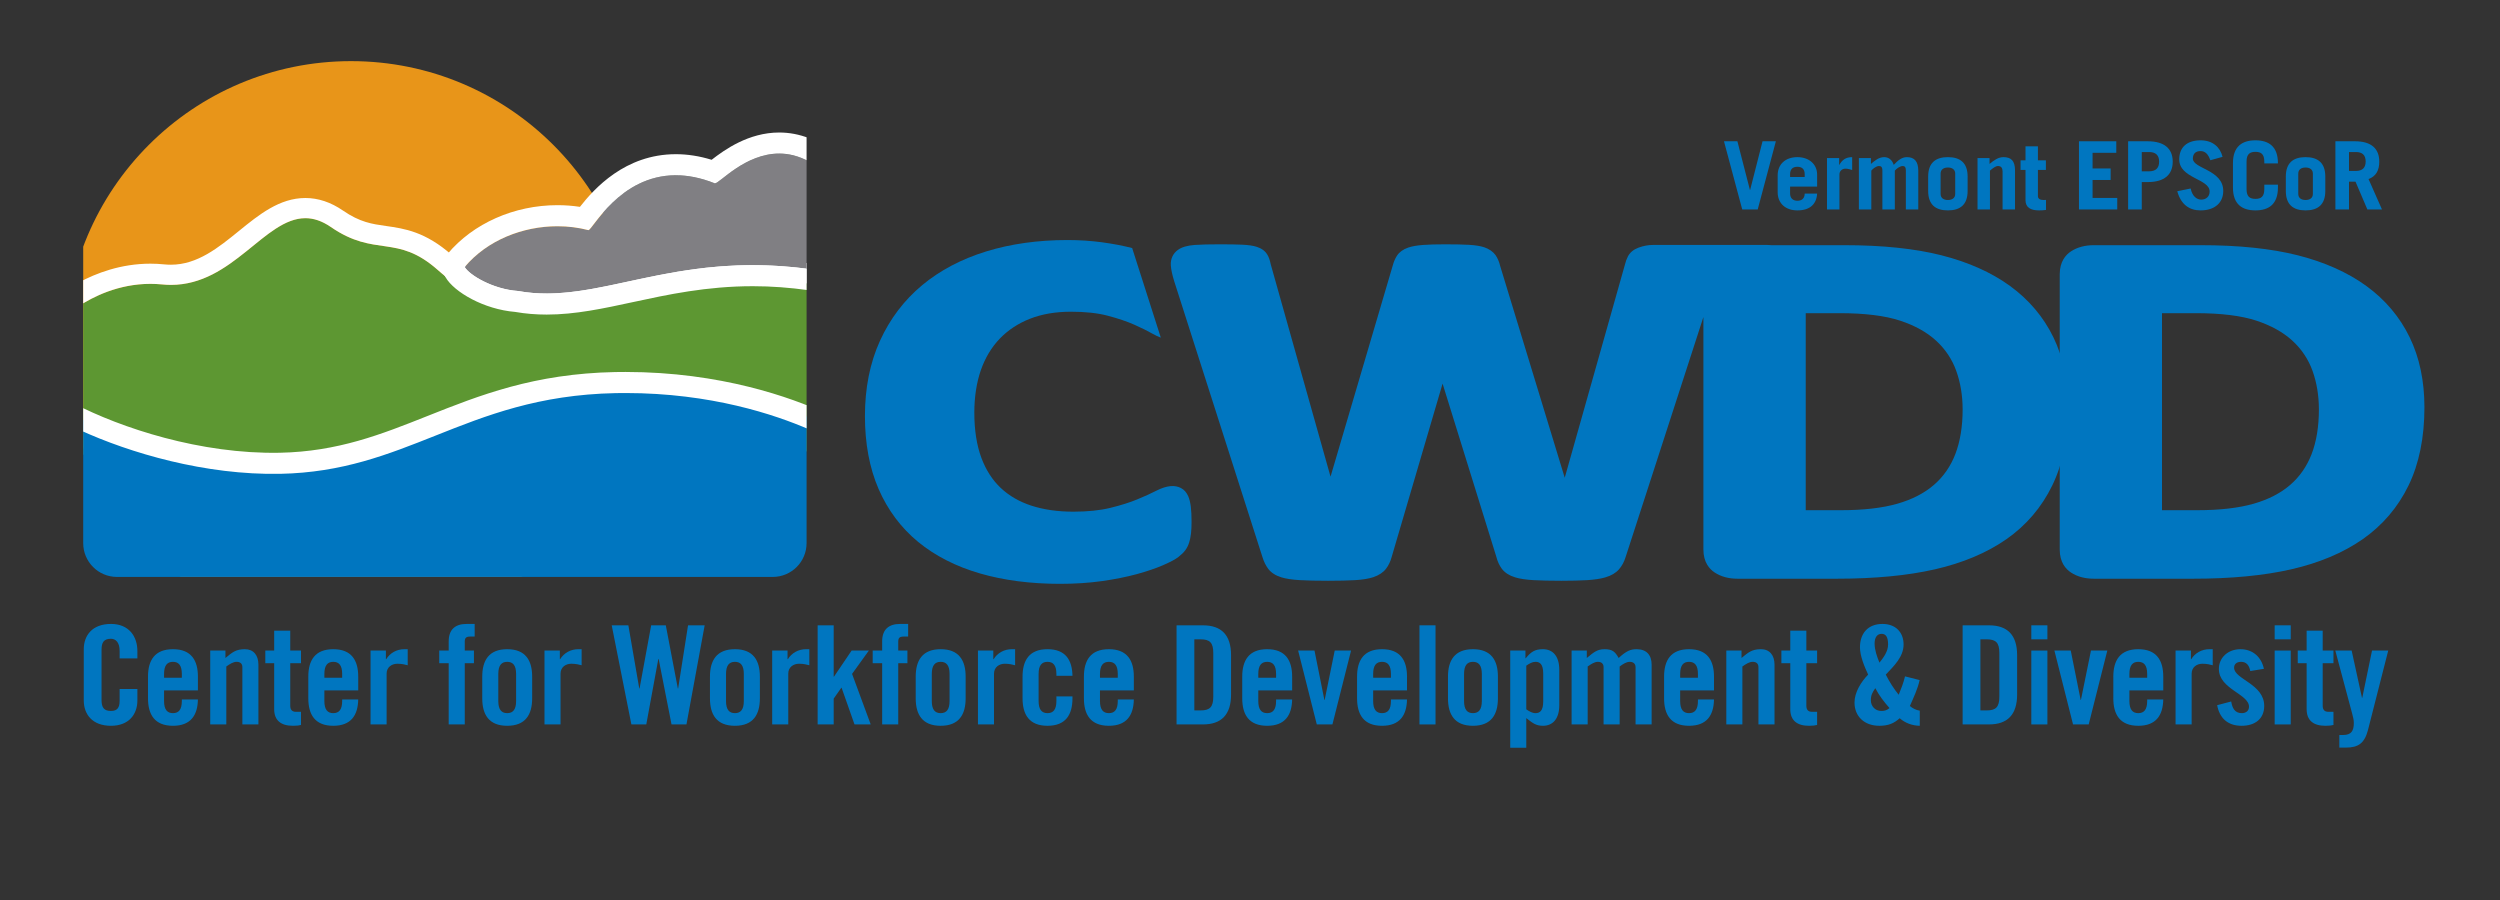
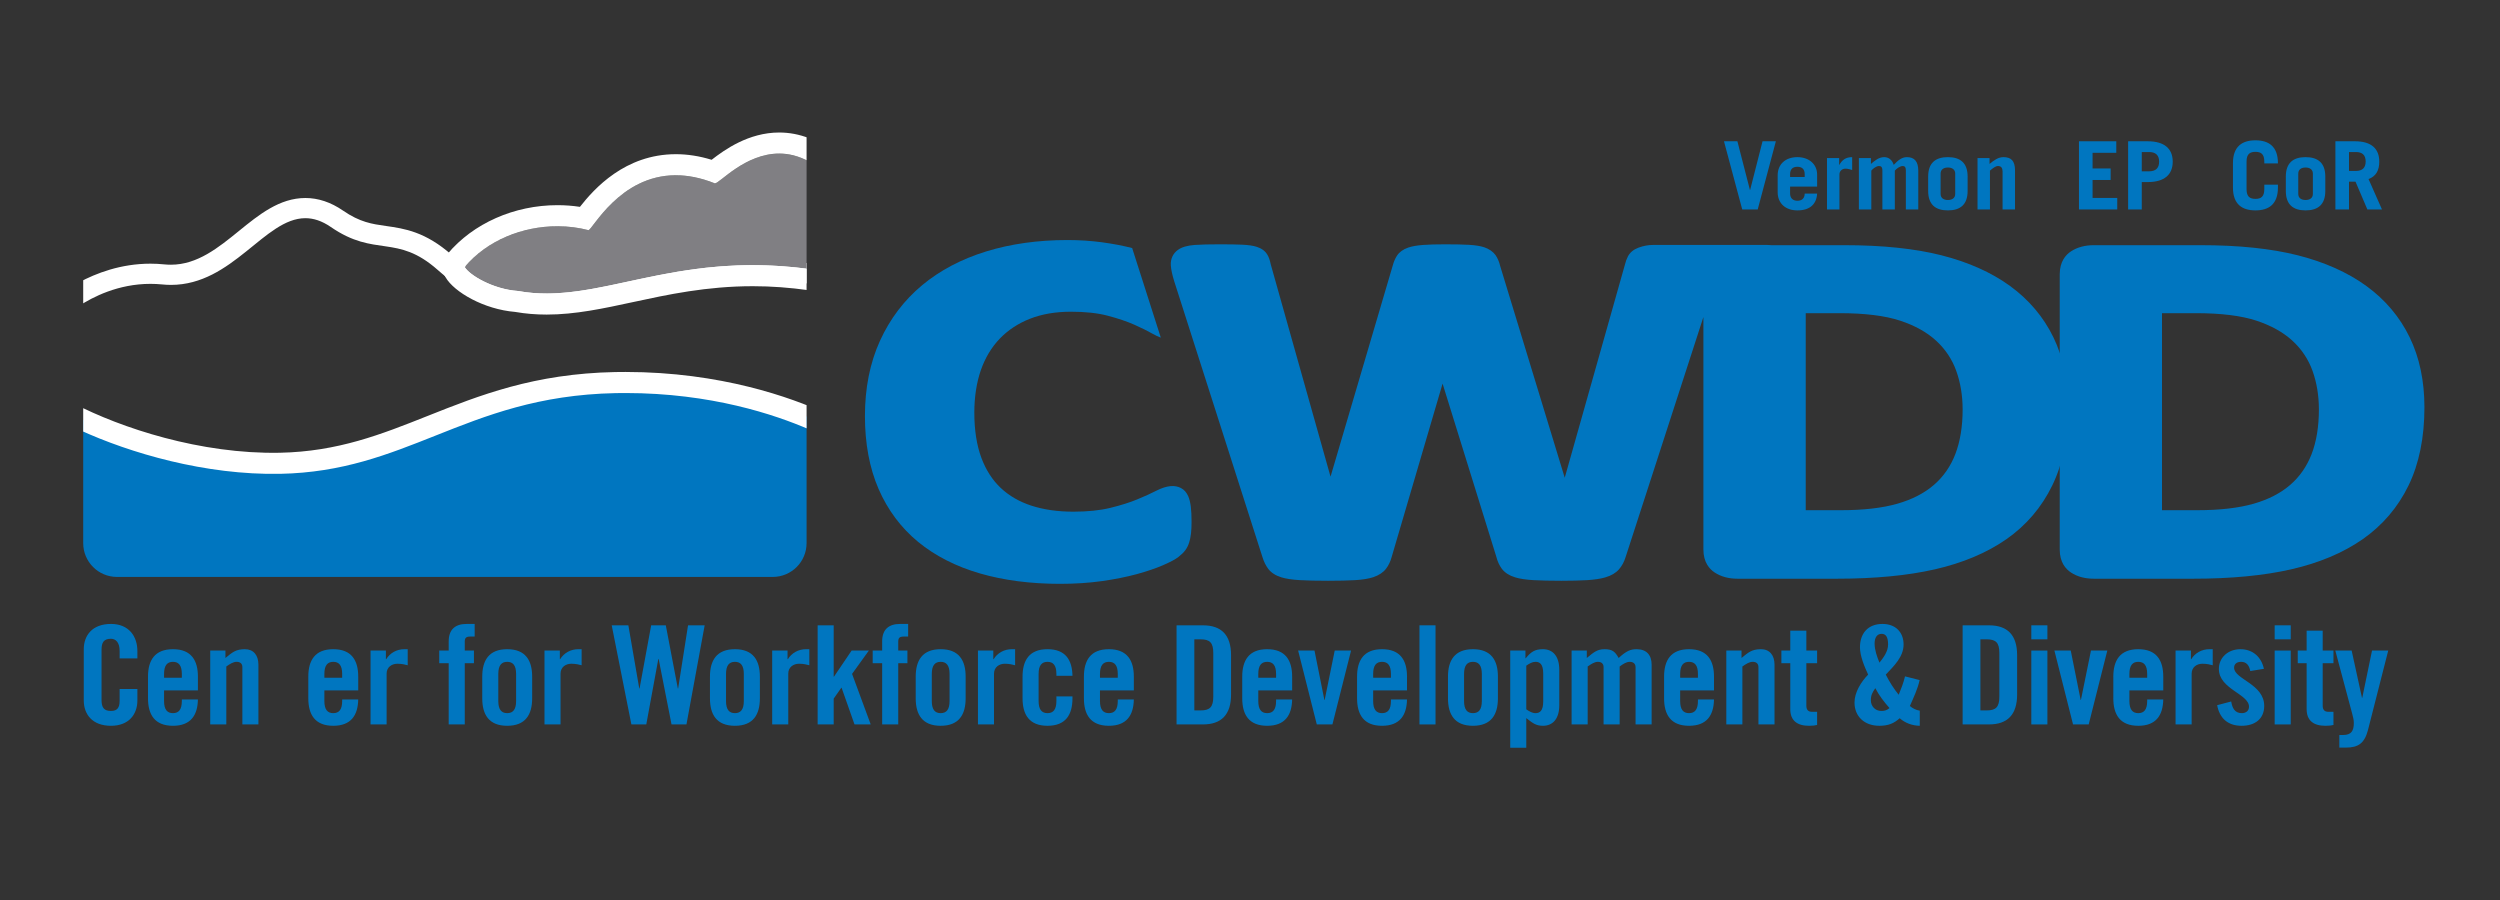
<svg xmlns="http://www.w3.org/2000/svg" xmlns:ns1="http://www.inkscape.org/namespaces/inkscape" xmlns:ns2="http://sodipodi.sourceforge.net/DTD/sodipodi-0.dtd" ns1:version="1.0 (4035a4fb49, 2020-05-01)" ns2:docname="CWDDlogo.svg" id="svg257" version="1.2" viewBox="0 0 450 162" height="162pt" width="450pt">
  <rect x="0" y="0" width="450" height="162" fill="#333333" stroke="none" />
  <ns2:namedview ns1:current-layer="surface19219" ns1:window-maximized="1" ns1:window-y="-8" ns1:window-x="-8" ns1:cy="108" ns1:cx="300" ns1:zoom="1.9683333" showgrid="false" id="namedview259" ns1:window-height="1017" ns1:window-width="1920" ns1:pageshadow="2" ns1:pageopacity="0" guidetolerance="10" gridtolerance="10" objecttolerance="10" borderopacity="1" bordercolor="#666666" pagecolor="#ffffff" />
  <defs id="defs50">
    <clipPath id="clip1">
-       <path id="path2" d="M 14 11 L 115 11 L 115 104 L 14 104 Z M 14 11 " />
-     </clipPath>
+       </clipPath>
    <clipPath id="clip2">
      <path id="path5" d="M 21.062 4.078 C 17.699 4.078 14.977 6.805 14.977 10.164 L 14.977 97.762 C 14.977 101.125 17.699 103.848 21.062 103.848 L 139.094 103.848 C 142.457 103.848 145.184 101.125 145.184 97.762 L 145.184 10.164 C 145.184 6.805 142.457 4.078 139.094 4.078 Z M 21.062 4.078 " />
    </clipPath>
    <clipPath id="clip3">
      <path id="path8" d="M 14 39 L 146 39 L 146 90 L 14 90 Z M 14 39 " />
    </clipPath>
    <clipPath id="clip4">
-       <path id="path11" d="M 21.062 4.078 C 17.699 4.078 14.977 6.805 14.977 10.164 L 14.977 97.762 C 14.977 101.125 17.699 103.848 21.062 103.848 L 139.094 103.848 C 142.457 103.848 145.184 101.125 145.184 97.762 L 145.184 10.164 C 145.184 6.805 142.457 4.078 139.094 4.078 Z M 21.062 4.078 " />
-     </clipPath>
+       </clipPath>
    <clipPath id="clip5">
      <path id="path14" d="M 145 47 L 146 47 L 146 52 L 145 52 Z M 145 47 " />
    </clipPath>
    <clipPath id="clip6">
      <path id="path17" d="M 21.062 4.078 C 17.699 4.078 14.977 6.805 14.977 10.164 L 14.977 97.762 C 14.977 101.125 17.699 103.848 21.062 103.848 L 139.094 103.848 C 142.457 103.848 145.184 101.125 145.184 97.762 L 145.184 10.164 C 145.184 6.805 142.457 4.078 139.094 4.078 Z M 21.062 4.078 " />
    </clipPath>
    <clipPath id="clip7">
      <path id="path20" d="M 14 35 L 146 35 L 146 56 L 14 56 Z M 14 35 " />
    </clipPath>
    <clipPath id="clip8">
      <path id="path23" d="M 21.062 4.078 C 17.699 4.078 14.977 6.805 14.977 10.164 L 14.977 97.762 C 14.977 101.125 17.699 103.848 21.062 103.848 L 139.094 103.848 C 142.457 103.848 145.184 101.125 145.184 97.762 L 145.184 10.164 C 145.184 6.805 142.457 4.078 139.094 4.078 Z M 21.062 4.078 " />
    </clipPath>
    <clipPath id="clip9">
      <path id="path26" d="M 83 27 L 146 27 L 146 53 L 83 53 Z M 83 27 " />
    </clipPath>
    <clipPath id="clip10">
      <path id="path29" d="M 21.062 4.078 C 17.699 4.078 14.977 6.805 14.977 10.164 L 14.977 97.762 C 14.977 101.125 17.699 103.848 21.062 103.848 L 139.094 103.848 C 142.457 103.848 145.184 101.125 145.184 97.762 L 145.184 10.164 C 145.184 6.805 142.457 4.078 139.094 4.078 Z M 21.062 4.078 " />
    </clipPath>
    <clipPath id="clip11">
      <path id="path32" d="M 78 23 L 146 23 L 146 57 L 78 57 Z M 78 23 " />
    </clipPath>
    <clipPath id="clip12">
      <path id="path35" d="M 21.062 4.078 C 17.699 4.078 14.977 6.805 14.977 10.164 L 14.977 97.762 C 14.977 101.125 17.699 103.848 21.062 103.848 L 139.094 103.848 C 142.457 103.848 145.184 101.125 145.184 97.762 L 145.184 10.164 C 145.184 6.805 142.457 4.078 139.094 4.078 Z M 21.062 4.078 " />
    </clipPath>
    <clipPath id="clip13">
      <path id="path38" d="M 14 68 L 146 68 L 146 104 L 14 104 Z M 14 68 " />
    </clipPath>
    <clipPath id="clip14">
      <path id="path41" d="M 21.062 4.078 C 17.699 4.078 14.977 6.805 14.977 10.164 L 14.977 97.762 C 14.977 101.125 17.699 103.848 21.062 103.848 L 139.094 103.848 C 142.457 103.848 145.184 101.125 145.184 97.762 L 145.184 10.164 C 145.184 6.805 142.457 4.078 139.094 4.078 Z M 21.062 4.078 " />
    </clipPath>
    <clipPath id="clip15">
      <path id="path44" d="M 14 66 L 146 66 L 146 104 L 14 104 Z M 14 66 " />
    </clipPath>
    <clipPath id="clip16">
      <path id="path47" d="M 21.062 4.078 C 17.699 4.078 14.977 6.805 14.977 10.164 L 14.977 97.762 C 14.977 101.125 17.699 103.848 21.062 103.848 L 139.094 103.848 C 142.457 103.848 145.184 101.125 145.184 97.762 L 145.184 10.164 C 145.184 6.805 142.457 4.078 139.094 4.078 Z M 21.062 4.078 " />
    </clipPath>
  </defs>
  <g id="surface19219">
    <path id="path98" d="M 310.316 25.43 L 312.73 25.43 L 314.988 34.199 L 315.023 34.199 L 317.258 25.43 L 319.656 25.43 L 316.387 37.703 L 313.602 37.703 Z M 310.316 25.43 " style=" stroke:none;fill-rule:nonzero;fill:rgb(0%,46.274%,75.294%);fill-opacity:1;" />
    <path id="path100" d="M 324.844 31.855 L 324.844 31.344 C 324.844 30.527 324.438 30.02 323.531 30.02 C 322.625 30.02 322.215 30.527 322.215 31.344 L 322.215 31.855 Z M 322.215 33.586 L 322.215 34.812 C 322.215 35.73 322.785 36.137 323.531 36.137 C 324.473 36.137 324.844 35.559 324.844 34.844 L 327.082 34.844 C 326.977 36.75 325.785 37.871 323.531 37.871 C 321.402 37.871 319.98 36.613 319.98 34.59 L 319.98 31.566 C 319.98 29.543 321.402 28.285 323.531 28.285 C 325.609 28.285 327.082 29.543 327.082 31.43 L 327.082 33.586 Z M 322.215 33.586 " style=" stroke:none;fill-rule:nonzero;fill:rgb(0%,46.274%,75.294%);fill-opacity:1;" />
    <path id="path102" d="M 328.859 37.703 L 328.859 28.453 L 331.047 28.453 L 331.047 29.68 L 331.082 29.68 C 331.594 28.762 332.27 28.285 333.391 28.285 L 333.391 30.598 C 333.016 30.492 332.59 30.359 332.203 30.359 C 331.473 30.359 331.098 30.887 331.098 31.379 L 331.098 37.703 Z M 328.859 37.703 " style=" stroke:none;fill-rule:nonzero;fill:rgb(0%,46.274%,75.294%);fill-opacity:1;" />
    <path id="path104" d="M 334.598 28.453 L 336.766 28.453 L 336.766 29.508 C 337.496 28.879 338.223 28.285 339.164 28.285 C 339.996 28.285 340.605 28.828 340.871 29.68 C 341.562 28.945 342.273 28.285 343.25 28.285 C 344.598 28.285 345.289 29.066 345.289 30.73 L 345.289 37.699 L 343.055 37.699 L 343.055 30.664 C 343.055 30.051 342.824 29.883 342.465 29.883 C 342.039 29.883 341.348 30.359 341.066 30.715 L 341.066 37.699 L 338.828 37.699 L 338.828 30.664 C 338.828 30.051 338.578 29.883 338.223 29.883 C 337.742 29.883 337.105 30.359 336.836 30.715 L 336.836 37.699 L 334.598 37.699 Z M 334.598 28.453 " style=" stroke:none;fill-rule:nonzero;fill:rgb(0%,46.274%,75.294%);fill-opacity:1;" />
    <path id="path106" d="M 349.309 34.914 C 349.309 35.629 349.84 36 350.621 36 C 351.406 36 351.938 35.629 351.938 34.914 L 351.938 31.242 C 351.938 30.527 351.406 30.152 350.621 30.152 C 349.84 30.152 349.309 30.527 349.309 31.242 Z M 347.07 31.785 C 347.07 29.336 348.383 28.285 350.621 28.285 C 352.863 28.285 354.172 29.336 354.172 31.785 L 354.172 34.371 C 354.172 36.816 352.863 37.871 350.621 37.871 C 348.383 37.871 347.07 36.816 347.07 34.371 Z M 347.07 31.785 " style=" stroke:none;fill-rule:nonzero;fill:rgb(0%,46.274%,75.294%);fill-opacity:1;" />
    <path id="path108" d="M 355.953 37.703 L 355.953 28.453 L 358.117 28.453 L 358.117 29.508 C 358.938 28.828 359.699 28.285 360.625 28.285 C 361.992 28.285 362.703 28.945 362.703 30.664 L 362.703 37.703 L 360.465 37.703 L 360.465 30.902 C 360.465 30.289 360.254 29.883 359.645 29.883 C 359.184 29.883 358.672 30.309 358.191 30.715 L 358.191 37.703 Z M 355.953 37.703 " style=" stroke:none;fill-rule:nonzero;fill:rgb(0%,46.274%,75.294%);fill-opacity:1;" />
-     <path id="path110" d="M 363.699 30.594 L 363.699 28.863 L 364.59 28.863 L 364.59 26.344 L 366.824 26.344 L 366.824 28.863 L 368.262 28.863 L 368.262 30.594 L 366.824 30.594 L 366.824 35.32 C 366.824 35.781 367.23 36 367.84 36 C 368 36 368.137 36 368.281 35.984 L 368.281 37.785 C 367.855 37.855 367.43 37.871 367.004 37.871 C 365.547 37.871 364.59 37.363 364.59 36.035 L 364.59 30.594 Z M 363.699 30.594 " style=" stroke:none;fill-rule:nonzero;fill:rgb(0%,46.274%,75.294%);fill-opacity:1;" />
    <path id="path112" d="M 374.215 37.703 L 374.215 25.43 L 380.93 25.43 L 380.93 27.504 L 376.664 27.504 L 376.664 30.324 L 379.914 30.324 L 379.914 32.398 L 376.664 32.398 L 376.664 35.629 L 381.105 35.629 L 381.105 37.703 Z M 374.215 37.703 " style=" stroke:none;fill-rule:nonzero;fill:rgb(0%,46.274%,75.294%);fill-opacity:1;" />
    <path id="path114" d="M 385.516 30.836 L 386.828 30.836 C 388.035 30.836 388.641 30.258 388.641 29.102 C 388.641 27.945 388.035 27.367 386.828 27.367 L 385.516 27.367 Z M 383.062 37.699 L 383.062 25.43 L 386.594 25.43 C 389.617 25.43 391.09 26.789 391.09 29.102 C 391.09 31.41 389.617 32.773 386.594 32.773 L 385.516 32.773 L 385.516 37.699 Z M 383.062 37.699 " style=" stroke:none;fill-rule:nonzero;fill:rgb(0%,46.274%,75.294%);fill-opacity:1;" />
-     <path id="path116" d="M 397.859 28.844 C 397.453 27.688 396.918 27.195 396.062 27.195 C 395.195 27.195 394.715 27.707 394.715 28.539 C 394.715 30.391 400.184 30.527 400.184 34.371 C 400.184 36.477 398.676 37.871 396.098 37.871 C 394.113 37.871 392.566 36.836 391.91 34.422 L 394.324 33.93 C 394.609 35.406 395.496 35.934 396.223 35.934 C 397.078 35.934 397.734 35.391 397.734 34.473 C 397.734 32.16 392.262 32.125 392.262 28.691 C 392.262 26.586 393.578 25.258 396.117 25.258 C 398.301 25.258 399.633 26.5 400.059 28.234 Z M 397.859 28.844 " style=" stroke:none;fill-rule:nonzero;fill:rgb(0%,46.274%,75.294%);fill-opacity:1;" />
    <path id="path118" d="M 404.379 34.062 C 404.379 35.422 405 35.797 405.98 35.797 C 406.953 35.797 407.574 35.422 407.574 34.062 L 407.574 33.246 L 410.027 33.246 L 410.027 33.758 C 410.027 36.785 408.359 37.871 405.98 37.871 C 403.598 37.871 401.93 36.785 401.93 33.758 L 401.93 29.371 C 401.93 26.348 403.598 25.258 405.98 25.258 C 408.359 25.258 410.027 26.348 410.027 29.371 L 410.027 29.406 L 407.574 29.406 L 407.574 29.066 C 407.574 27.707 406.953 27.332 405.98 27.332 C 405 27.332 404.379 27.707 404.379 29.066 Z M 404.379 34.062 " style=" stroke:none;fill-rule:nonzero;fill:rgb(0%,46.274%,75.294%);fill-opacity:1;" />
    <path id="path120" d="M 413.688 34.914 C 413.688 35.629 414.219 36 415 36 C 415.785 36 416.316 35.629 416.316 34.914 L 416.316 31.242 C 416.316 30.527 415.785 30.152 415 30.152 C 414.219 30.152 413.688 30.527 413.688 31.242 Z M 411.449 31.785 C 411.449 29.336 412.762 28.285 415 28.285 C 417.242 28.285 418.555 29.336 418.555 31.785 L 418.555 34.371 C 418.555 36.816 417.242 37.871 415 37.871 C 412.762 37.871 411.449 36.816 411.449 34.371 Z M 411.449 31.785 " style=" stroke:none;fill-rule:nonzero;fill:rgb(0%,46.274%,75.294%);fill-opacity:1;" />
    <path id="path122" d="M 422.82 30.766 L 424.082 30.766 C 425.164 30.766 425.82 30.258 425.82 29.066 C 425.82 27.875 425.164 27.367 424.082 27.367 L 422.82 27.367 Z M 426.125 37.699 L 423.992 32.703 L 422.82 32.703 L 422.82 37.699 L 420.371 37.699 L 420.371 25.43 L 423.922 25.43 C 426.871 25.43 428.27 26.789 428.27 29.102 C 428.27 30.629 427.703 31.734 426.336 32.227 L 428.754 37.699 Z M 426.125 37.699 " style=" stroke:none;fill-rule:nonzero;fill:rgb(0%,46.274%,75.294%);fill-opacity:1;" />
    <path id="path124" d="M 21.531 118.512 L 21.531 117.129 C 21.531 115.621 20.809 114.977 19.98 114.977 C 18.691 114.977 18.277 115.621 18.277 116.953 L 18.277 125.996 C 18.277 127.328 18.691 127.973 19.98 127.973 C 21.145 127.973 21.531 127.328 21.531 126.168 L 21.531 124.02 L 24.73 124.02 L 24.73 126.07 C 24.73 128.59 23.184 130.641 19.98 130.641 C 16.625 130.641 15.078 128.59 15.078 126.07 L 15.078 116.879 C 15.078 114.359 16.625 112.309 19.98 112.309 C 23.184 112.309 24.73 114.531 24.73 117.199 L 24.73 118.512 Z M 21.531 118.512 " style=" stroke:none;fill-rule:nonzero;fill:rgb(0%,46.274%,75.294%);fill-opacity:1;" />
    <path id="path126" d="M 32.73 121.992 L 32.73 121.301 C 32.73 119.77 32.164 119.129 31.133 119.129 C 30.098 119.129 29.531 119.77 29.531 121.301 L 29.531 121.992 Z M 35.625 124.266 L 29.531 124.266 L 29.531 126.195 C 29.531 127.727 30.098 128.367 31.133 128.367 C 32.164 128.367 32.73 127.727 32.73 126.195 L 32.73 125.898 L 35.625 125.898 C 35.574 128.715 34.359 130.641 31.133 130.641 C 27.828 130.641 26.641 128.613 26.641 125.699 L 26.641 121.797 C 26.641 118.883 27.828 116.855 31.133 116.855 C 34.438 116.855 35.625 118.883 35.625 121.797 Z M 35.625 124.266 " style=" stroke:none;fill-rule:nonzero;fill:rgb(0%,46.274%,75.294%);fill-opacity:1;" />
    <path id="path128" d="M 37.84 130.395 L 37.84 117.102 L 40.578 117.102 L 40.578 118.438 C 41.793 117.449 42.41 116.855 44.09 116.855 C 45.613 116.855 46.516 117.918 46.516 119.648 L 46.516 130.395 L 43.625 130.395 L 43.625 120.09 C 43.625 119.426 43.211 119.129 42.59 119.129 C 41.973 119.129 41.406 119.5 40.734 119.969 L 40.734 130.395 Z M 37.84 130.395 " style=" stroke:none;fill-rule:nonzero;fill:rgb(0%,46.274%,75.294%);fill-opacity:1;" />
-     <path id="path130" d="M 47.754 119.375 L 47.754 117.102 L 49.352 117.102 L 49.352 113.52 L 52.246 113.52 L 52.246 117.102 L 54.18 117.102 L 54.18 119.375 L 52.246 119.375 L 52.246 127.035 C 52.246 127.727 52.555 128.121 53.227 128.121 L 54.18 128.121 L 54.18 130.492 C 53.793 130.59 53.457 130.641 52.734 130.641 C 50.566 130.641 49.352 129.676 49.352 127.652 L 49.352 119.375 Z M 47.754 119.375 " style=" stroke:none;fill-rule:nonzero;fill:rgb(0%,46.274%,75.294%);fill-opacity:1;" />
    <path id="path132" d="M 61.59 121.992 L 61.59 121.301 C 61.59 119.77 61.02 119.129 59.988 119.129 C 58.957 119.129 58.387 119.77 58.387 121.301 L 58.387 121.992 Z M 64.48 124.266 L 58.387 124.266 L 58.387 126.195 C 58.387 127.727 58.957 128.367 59.988 128.367 C 61.02 128.367 61.59 127.727 61.59 126.195 L 61.59 125.898 L 64.48 125.898 C 64.43 128.715 63.215 130.641 59.988 130.641 C 56.684 130.641 55.496 128.613 55.496 125.699 L 55.496 121.797 C 55.496 118.883 56.684 116.855 59.988 116.855 C 63.293 116.855 64.48 118.883 64.48 121.797 Z M 64.48 124.266 " style=" stroke:none;fill-rule:nonzero;fill:rgb(0%,46.274%,75.294%);fill-opacity:1;" />
    <path id="path134" d="M 66.699 130.395 L 66.699 117.102 L 69.461 117.102 L 69.461 118.66 L 69.512 118.66 C 70.207 117.523 71.422 116.855 72.789 116.855 L 73.387 116.855 L 73.387 119.746 C 72.867 119.621 72.379 119.473 71.527 119.473 C 70.543 119.473 69.59 120.066 69.59 121.254 L 69.59 130.395 Z M 66.699 130.395 " style=" stroke:none;fill-rule:nonzero;fill:rgb(0%,46.274%,75.294%);fill-opacity:1;" />
    <path id="path136" d="M 80.766 119.375 L 79.062 119.375 L 79.062 117.102 L 80.766 117.102 L 80.766 115.445 C 80.766 113.297 81.953 112.309 83.992 112.309 L 85.438 112.309 L 85.438 114.582 L 84.613 114.582 C 83.914 114.582 83.656 114.828 83.656 115.473 L 83.656 117.102 L 85.309 117.102 L 85.309 119.375 L 83.656 119.375 L 83.656 130.395 L 80.766 130.395 Z M 80.766 119.375 " style=" stroke:none;fill-rule:nonzero;fill:rgb(0%,46.274%,75.294%);fill-opacity:1;" />
    <path id="path138" d="M 92.898 121.301 C 92.898 119.77 92.328 119.129 91.297 119.129 C 90.262 119.129 89.695 119.77 89.695 121.301 L 89.695 126.195 C 89.695 127.727 90.262 128.367 91.297 128.367 C 92.328 128.367 92.898 127.727 92.898 126.195 Z M 86.805 121.797 C 86.805 118.883 87.992 116.855 91.297 116.855 C 94.602 116.855 95.789 118.883 95.789 121.797 L 95.789 125.699 C 95.789 128.613 94.602 130.641 91.297 130.641 C 87.992 130.641 86.805 128.613 86.805 125.699 Z M 86.805 121.797 " style=" stroke:none;fill-rule:nonzero;fill:rgb(0%,46.274%,75.294%);fill-opacity:1;" />
    <path id="path140" d="M 98.008 130.395 L 98.008 117.102 L 100.77 117.102 L 100.77 118.66 L 100.82 118.66 C 101.516 117.523 102.73 116.855 104.098 116.855 L 104.691 116.855 L 104.691 119.746 C 104.176 119.621 103.688 119.473 102.832 119.473 C 101.852 119.473 100.898 120.066 100.898 121.254 L 100.898 130.395 Z M 98.008 130.395 " style=" stroke:none;fill-rule:nonzero;fill:rgb(0%,46.274%,75.294%);fill-opacity:1;" />
    <path id="path142" d="M 117.211 112.559 L 119.844 112.559 L 122.012 123.922 L 122.066 123.922 L 123.848 112.559 L 126.84 112.559 L 123.562 130.395 L 120.875 130.395 L 118.555 118.609 L 118.5 118.609 L 116.332 130.395 L 113.648 130.395 L 110.109 112.559 L 113.105 112.559 L 115.066 123.922 L 115.121 123.922 Z M 117.211 112.559 " style=" stroke:none;fill-rule:nonzero;fill:rgb(0%,46.274%,75.294%);fill-opacity:1;" />
    <path id="path144" d="M 133.887 121.301 C 133.887 119.77 133.316 119.129 132.285 119.129 C 131.25 119.129 130.684 119.77 130.684 121.301 L 130.684 126.195 C 130.684 127.727 131.25 128.367 132.285 128.367 C 133.316 128.367 133.887 127.727 133.887 126.195 Z M 127.793 121.797 C 127.793 118.883 128.98 116.855 132.285 116.855 C 135.59 116.855 136.777 118.883 136.777 121.797 L 136.777 125.699 C 136.777 128.613 135.59 130.641 132.285 130.641 C 128.98 130.641 127.793 128.613 127.793 125.699 Z M 127.793 121.797 " style=" stroke:none;fill-rule:nonzero;fill:rgb(0%,46.274%,75.294%);fill-opacity:1;" />
    <path id="path146" d="M 138.992 130.395 L 138.992 117.102 L 141.758 117.102 L 141.758 118.66 L 141.809 118.66 C 142.504 117.523 143.719 116.855 145.086 116.855 L 145.68 116.855 L 145.68 119.746 C 145.164 119.621 144.672 119.473 143.82 119.473 C 142.84 119.473 141.887 120.066 141.887 121.254 L 141.887 130.395 Z M 138.992 130.395 " style=" stroke:none;fill-rule:nonzero;fill:rgb(0%,46.274%,75.294%);fill-opacity:1;" />
    <path id="path148" d="M 153.371 121.301 L 156.727 130.395 L 153.812 130.395 L 151.488 123.797 L 151.438 123.797 L 150.066 125.75 L 150.066 130.395 L 147.176 130.395 L 147.176 112.559 L 150.066 112.559 L 150.066 121.797 L 150.117 121.797 L 153.293 117.102 L 156.395 117.102 Z M 153.371 121.301 " style=" stroke:none;fill-rule:nonzero;fill:rgb(0%,46.274%,75.294%);fill-opacity:1;" />
    <path id="path150" d="M 158.789 119.375 L 157.086 119.375 L 157.086 117.102 L 158.789 117.102 L 158.789 115.445 C 158.789 113.297 159.977 112.309 162.02 112.309 L 163.465 112.309 L 163.465 114.582 L 162.637 114.582 C 161.941 114.582 161.684 114.828 161.684 115.473 L 161.684 117.102 L 163.336 117.102 L 163.336 119.375 L 161.684 119.375 L 161.684 130.395 L 158.789 130.395 Z M 158.789 119.375 " style=" stroke:none;fill-rule:nonzero;fill:rgb(0%,46.274%,75.294%);fill-opacity:1;" />
    <path id="path152" d="M 170.922 121.301 C 170.922 119.77 170.355 119.129 169.32 119.129 C 168.289 119.129 167.723 119.77 167.723 121.301 L 167.723 126.195 C 167.723 127.727 168.289 128.367 169.32 128.367 C 170.355 128.367 170.922 127.727 170.922 126.195 Z M 164.828 121.797 C 164.828 118.883 166.02 116.855 169.32 116.855 C 172.625 116.855 173.816 118.883 173.816 121.797 L 173.816 125.699 C 173.816 128.613 172.625 130.641 169.32 130.641 C 166.02 130.641 164.828 128.613 164.828 125.699 Z M 164.828 121.797 " style=" stroke:none;fill-rule:nonzero;fill:rgb(0%,46.274%,75.294%);fill-opacity:1;" />
    <path id="path154" d="M 176.031 130.395 L 176.031 117.102 L 178.793 117.102 L 178.793 118.66 L 178.844 118.66 C 179.543 117.523 180.758 116.855 182.125 116.855 L 182.719 116.855 L 182.719 119.746 C 182.203 119.621 181.711 119.473 180.859 119.473 C 179.879 119.473 178.922 120.066 178.922 121.254 L 178.922 130.395 Z M 176.031 130.395 " style=" stroke:none;fill-rule:nonzero;fill:rgb(0%,46.274%,75.294%);fill-opacity:1;" />
    <path id="path156" d="M 190.152 121.648 L 190.152 121.301 C 190.152 119.77 189.586 119.129 188.551 119.129 C 187.52 119.129 186.949 119.77 186.949 121.301 L 186.949 126.195 C 186.949 127.727 187.52 128.367 188.551 128.367 C 189.586 128.367 190.152 127.727 190.152 126.195 L 190.152 125.352 L 193.043 125.352 L 193.043 125.699 C 193.043 128.613 191.855 130.641 188.551 130.641 C 185.246 130.641 184.059 128.613 184.059 125.699 L 184.059 121.797 C 184.059 118.883 185.246 116.855 188.551 116.855 C 191.805 116.855 192.992 118.809 193.043 121.648 Z M 190.152 121.648 " style=" stroke:none;fill-rule:nonzero;fill:rgb(0%,46.274%,75.294%);fill-opacity:1;" />
    <path id="path158" d="M 201.199 121.992 L 201.199 121.301 C 201.199 119.77 200.633 119.129 199.598 119.129 C 198.566 119.129 197.996 119.77 197.996 121.301 L 197.996 121.992 Z M 204.09 124.266 L 197.996 124.266 L 197.996 126.195 C 197.996 127.727 198.566 128.367 199.598 128.367 C 200.633 128.367 201.199 127.727 201.199 126.195 L 201.199 125.898 L 204.09 125.898 C 204.039 128.715 202.824 130.641 199.598 130.641 C 196.293 130.641 195.105 128.613 195.105 125.699 L 195.105 121.797 C 195.105 118.883 196.293 116.855 199.598 116.855 C 202.902 116.855 204.09 118.883 204.09 121.797 Z M 204.09 124.266 " style=" stroke:none;fill-rule:nonzero;fill:rgb(0%,46.274%,75.294%);fill-opacity:1;" />
    <path id="path160" d="M 214.98 127.875 L 216.09 127.875 C 217.797 127.875 218.391 127.254 218.391 125.379 L 218.391 117.57 C 218.391 115.695 217.797 115.078 216.09 115.078 L 214.98 115.078 Z M 211.781 112.559 L 216.531 112.559 C 219.836 112.559 221.59 114.285 221.59 117.941 L 221.59 125.008 C 221.59 128.664 219.836 130.395 216.531 130.395 L 211.781 130.395 Z M 211.781 112.559 " style=" stroke:none;fill-rule:nonzero;fill:rgb(0%,46.274%,75.294%);fill-opacity:1;" />
    <path id="path162" d="M 229.695 121.992 L 229.695 121.301 C 229.695 119.77 229.125 119.129 228.09 119.129 C 227.059 119.129 226.492 119.77 226.492 121.301 L 226.492 121.992 Z M 232.586 124.266 L 226.492 124.266 L 226.492 126.195 C 226.492 127.727 227.059 128.367 228.09 128.367 C 229.125 128.367 229.695 127.727 229.695 126.195 L 229.695 125.898 L 232.586 125.898 C 232.535 128.715 231.32 130.641 228.09 130.641 C 224.789 130.641 223.602 128.613 223.602 125.699 L 223.602 121.797 C 223.602 118.883 224.789 116.855 228.09 116.855 C 231.395 116.855 232.586 118.883 232.586 121.797 Z M 232.586 124.266 " style=" stroke:none;fill-rule:nonzero;fill:rgb(0%,46.274%,75.294%);fill-opacity:1;" />
    <path id="path164" d="M 240.25 117.102 L 243.191 117.102 L 239.836 130.395 L 237.023 130.395 L 233.664 117.102 L 236.609 117.102 L 238.391 125.996 L 238.441 125.996 Z M 240.25 117.102 " style=" stroke:none;fill-rule:nonzero;fill:rgb(0%,46.274%,75.294%);fill-opacity:1;" />
    <path id="path166" d="M 250.367 121.992 L 250.367 121.301 C 250.367 119.77 249.801 119.129 248.766 119.129 C 247.734 119.129 247.168 119.77 247.168 121.301 L 247.168 121.992 Z M 253.262 124.266 L 247.168 124.266 L 247.168 126.195 C 247.168 127.727 247.734 128.367 248.766 128.367 C 249.801 128.367 250.367 127.727 250.367 126.195 L 250.367 125.898 L 253.262 125.898 C 253.207 128.715 251.996 130.641 248.766 130.641 C 245.465 130.641 244.273 128.613 244.273 125.699 L 244.273 121.797 C 244.273 118.883 245.465 116.855 248.766 116.855 C 252.07 116.855 253.262 118.883 253.262 121.797 Z M 253.262 124.266 " style=" stroke:none;fill-rule:nonzero;fill:rgb(0%,46.274%,75.294%);fill-opacity:1;" />
    <path id="path168" d="M 255.504 112.559 L 258.395 112.559 L 258.395 130.395 L 255.504 130.395 Z M 255.504 112.559 " style=" stroke:none;fill-rule:nonzero;fill:rgb(0%,46.274%,75.294%);fill-opacity:1;" />
    <path id="path170" d="M 266.73 121.301 C 266.73 119.77 266.164 119.129 265.129 119.129 C 264.098 119.129 263.531 119.77 263.531 121.301 L 263.531 126.195 C 263.531 127.727 264.098 128.367 265.129 128.367 C 266.164 128.367 266.73 127.727 266.73 126.195 Z M 260.637 121.797 C 260.637 118.883 261.828 116.855 265.129 116.855 C 268.434 116.855 269.625 118.883 269.625 121.797 L 269.625 125.699 C 269.625 128.613 268.434 130.641 265.129 130.641 C 261.828 130.641 260.637 128.613 260.637 125.699 Z M 260.637 121.797 " style=" stroke:none;fill-rule:nonzero;fill:rgb(0%,46.274%,75.294%);fill-opacity:1;" />
    <path id="path172" d="M 274.73 127.676 C 275.301 128.07 275.816 128.367 276.383 128.367 C 277.16 128.367 277.781 127.973 277.781 126.219 L 277.781 121.277 C 277.781 119.523 277.16 119.129 276.383 119.129 C 275.816 119.129 275.301 119.426 274.73 119.82 Z M 274.578 117.102 L 274.578 118.484 L 274.629 118.484 C 275.586 117.324 276.281 116.855 277.727 116.855 C 279.535 116.855 280.672 118.141 280.672 120.562 L 280.672 126.934 C 280.672 129.355 279.535 130.641 277.727 130.641 C 276.461 130.641 275.867 130.145 274.73 129.258 L 274.73 134.594 L 271.84 134.594 L 271.84 117.102 Z M 274.578 117.102 " style=" stroke:none;fill-rule:nonzero;fill:rgb(0%,46.274%,75.294%);fill-opacity:1;" />
    <path id="path174" d="M 288.645 130.395 L 288.645 120.09 C 288.645 119.426 288.207 119.129 287.637 119.129 C 287.016 119.129 286.453 119.5 285.781 119.969 L 285.781 130.395 L 282.887 130.395 L 282.887 117.102 L 285.625 117.102 L 285.625 118.438 C 286.836 117.449 287.457 116.855 288.828 116.855 C 290.273 116.855 290.738 117.348 291.355 118.438 C 292.75 117.152 293.527 116.855 294.582 116.855 C 296.391 116.855 297.293 117.918 297.293 119.648 L 297.293 130.395 L 294.402 130.395 L 294.402 120.09 C 294.402 119.426 293.938 119.129 293.371 119.129 C 292.75 119.129 292.18 119.5 291.539 119.969 L 291.539 130.395 Z M 288.645 130.395 " style=" stroke:none;fill-rule:nonzero;fill:rgb(0%,46.274%,75.294%);fill-opacity:1;" />
    <path id="path176" d="M 305.629 121.992 L 305.629 121.301 C 305.629 119.77 305.062 119.129 304.027 119.129 C 302.992 119.129 302.43 119.77 302.43 121.301 L 302.43 121.992 Z M 308.52 124.266 L 302.43 124.266 L 302.43 126.195 C 302.43 127.727 302.992 128.367 304.027 128.367 C 305.062 128.367 305.629 127.727 305.629 126.195 L 305.629 125.898 L 308.52 125.898 C 308.469 128.715 307.258 130.641 304.027 130.641 C 300.723 130.641 299.535 128.613 299.535 125.699 L 299.535 121.797 C 299.535 118.883 300.723 116.855 304.027 116.855 C 307.332 116.855 308.52 118.883 308.52 121.797 Z M 308.52 124.266 " style=" stroke:none;fill-rule:nonzero;fill:rgb(0%,46.274%,75.294%);fill-opacity:1;" />
    <path id="path178" d="M 310.734 130.395 L 310.734 117.102 L 313.473 117.102 L 313.473 118.438 C 314.688 117.449 315.305 116.855 316.984 116.855 C 318.508 116.855 319.414 117.918 319.414 119.648 L 319.414 130.395 L 316.52 130.395 L 316.52 120.09 C 316.52 119.426 316.105 119.129 315.488 119.129 C 314.867 119.129 314.301 119.5 313.629 119.969 L 313.629 130.395 Z M 310.734 130.395 " style=" stroke:none;fill-rule:nonzero;fill:rgb(0%,46.274%,75.294%);fill-opacity:1;" />
    <path id="path180" d="M 320.648 119.375 L 320.648 117.102 L 322.25 117.102 L 322.25 113.52 L 325.141 113.52 L 325.141 117.102 L 327.078 117.102 L 327.078 119.375 L 325.141 119.375 L 325.141 127.035 C 325.141 127.727 325.453 128.121 326.121 128.121 L 327.078 128.121 L 327.078 130.492 C 326.688 130.59 326.352 130.641 325.629 130.641 C 323.461 130.641 322.25 129.676 322.25 127.652 L 322.25 119.375 Z M 320.648 119.375 " style=" stroke:none;fill-rule:nonzero;fill:rgb(0%,46.274%,75.294%);fill-opacity:1;" />
    <path id="path182" d="M 338.305 119.277 C 339.051 118.336 339.855 117.25 339.855 116.016 C 339.855 114.633 339.441 114.09 338.691 114.09 C 337.891 114.09 337.426 114.73 337.426 115.844 C 337.426 116.98 337.867 118.238 338.305 119.277 M 338.641 127.973 C 339.258 127.973 339.621 127.848 340.113 127.453 C 339.129 126.34 338.227 125.18 337.555 123.871 C 337.016 124.66 336.754 125.133 336.754 126.07 C 336.754 127.109 337.531 127.973 338.641 127.973 M 345.535 122.414 C 345.172 124.043 344.449 125.551 343.777 127.082 C 344.27 127.504 344.914 127.824 345.559 127.922 L 345.559 130.641 C 344.191 130.617 342.926 130.145 341.945 129.281 C 340.91 130.219 339.879 130.641 338.281 130.641 C 335.57 130.641 333.812 128.934 333.812 126.465 C 333.812 124.613 334.977 122.758 336.266 121.426 C 335.594 119.992 334.793 118.066 334.793 116.508 C 334.793 114.09 336.16 112.309 338.844 112.309 C 341.195 112.309 342.645 113.793 342.645 116.016 C 342.645 118.238 340.887 119.895 339.441 121.426 C 340.086 122.711 340.859 123.945 341.766 125.059 C 342.203 123.969 342.645 122.883 342.902 121.746 Z M 345.535 122.414 " style=" stroke:none;fill-rule:nonzero;fill:rgb(0%,46.274%,75.294%);fill-opacity:1;" />
    <path id="path184" d="M 356.473 127.875 L 357.586 127.875 C 359.289 127.875 359.883 127.254 359.883 125.379 L 359.883 117.57 C 359.883 115.695 359.289 115.078 357.586 115.078 L 356.473 115.078 Z M 353.273 112.559 L 358.023 112.559 C 361.328 112.559 363.082 114.285 363.082 117.941 L 363.082 125.008 C 363.082 128.664 361.328 130.395 358.023 130.395 L 353.273 130.395 Z M 353.273 112.559 " style=" stroke:none;fill-rule:nonzero;fill:rgb(0%,46.274%,75.294%);fill-opacity:1;" />
    <path id="path186" d="M 365.637 117.102 L 368.531 117.102 L 368.531 130.395 L 365.637 130.395 Z M 365.637 112.559 L 368.531 112.559 L 368.531 115.078 L 365.637 115.078 Z M 365.637 112.559 " style=" stroke:none;fill-rule:nonzero;fill:rgb(0%,46.274%,75.294%);fill-opacity:1;" />
    <path id="path188" d="M 376.375 117.102 L 379.316 117.102 L 375.965 130.395 L 373.148 130.395 L 369.793 117.102 L 372.734 117.102 L 374.52 125.996 L 374.566 125.996 Z M 376.375 117.102 " style=" stroke:none;fill-rule:nonzero;fill:rgb(0%,46.274%,75.294%);fill-opacity:1;" />
    <path id="path190" d="M 386.492 121.992 L 386.492 121.301 C 386.492 119.77 385.926 119.129 384.891 119.129 C 383.859 119.129 383.293 119.77 383.293 121.301 L 383.293 121.992 Z M 389.387 124.266 L 383.293 124.266 L 383.293 126.195 C 383.293 127.727 383.859 128.367 384.891 128.367 C 385.926 128.367 386.492 127.727 386.492 126.195 L 386.492 125.898 L 389.387 125.898 C 389.336 128.715 388.121 130.641 384.891 130.641 C 381.59 130.641 380.398 128.613 380.398 125.699 L 380.398 121.797 C 380.398 118.883 381.59 116.855 384.891 116.855 C 388.195 116.855 389.387 118.883 389.387 121.797 Z M 389.387 124.266 " style=" stroke:none;fill-rule:nonzero;fill:rgb(0%,46.274%,75.294%);fill-opacity:1;" />
    <path id="path192" d="M 391.602 130.395 L 391.602 117.102 L 394.367 117.102 L 394.367 118.66 L 394.414 118.66 C 395.113 117.523 396.328 116.855 397.695 116.855 L 398.289 116.855 L 398.289 119.746 C 397.773 119.621 397.285 119.473 396.43 119.473 C 395.449 119.473 394.496 120.066 394.496 121.254 L 394.496 130.395 Z M 391.602 130.395 " style=" stroke:none;fill-rule:nonzero;fill:rgb(0%,46.274%,75.294%);fill-opacity:1;" />
    <path id="path194" d="M 405.051 120.785 C 404.848 119.723 404.328 119.129 403.398 119.129 C 402.652 119.129 402.137 119.5 402.137 120.191 C 402.137 122.266 407.559 123.105 407.559 127.059 C 407.559 129.43 405.852 130.641 403.5 130.641 C 400.973 130.641 399.527 129.258 399.086 126.934 L 401.617 126.266 C 401.797 127.379 402.211 128.367 403.527 128.367 C 404.277 128.367 404.82 127.949 404.82 127.207 C 404.82 124.91 399.398 124.043 399.398 120.414 C 399.398 118.312 401.102 116.855 403.27 116.855 C 405.539 116.855 407.066 118.312 407.504 120.387 Z M 405.051 120.785 " style=" stroke:none;fill-rule:nonzero;fill:rgb(0%,46.274%,75.294%);fill-opacity:1;" />
    <path id="path196" d="M 409.438 117.102 L 412.332 117.102 L 412.332 130.395 L 409.438 130.395 Z M 409.438 112.559 L 412.332 112.559 L 412.332 115.078 L 409.438 115.078 Z M 409.438 112.559 " style=" stroke:none;fill-rule:nonzero;fill:rgb(0%,46.274%,75.294%);fill-opacity:1;" />
    <path id="path198" d="M 413.594 119.375 L 413.594 117.102 L 415.195 117.102 L 415.195 113.52 L 418.086 113.52 L 418.086 117.102 L 420.023 117.102 L 420.023 119.375 L 418.086 119.375 L 418.086 127.035 C 418.086 127.727 418.395 128.121 419.066 128.121 L 420.023 128.121 L 420.023 130.492 C 419.637 130.59 419.297 130.641 418.574 130.641 C 416.406 130.641 415.195 129.676 415.195 127.652 L 415.195 119.375 Z M 413.594 119.375 " style=" stroke:none;fill-rule:nonzero;fill:rgb(0%,46.274%,75.294%);fill-opacity:1;" />
    <path id="path200" d="M 426.965 117.102 L 429.883 117.102 L 426.242 131.383 C 425.621 133.801 424.461 134.566 422.289 134.566 L 421.078 134.566 L 421.078 132.297 L 421.777 132.297 C 423.223 132.297 423.688 131.555 423.688 130.145 C 423.688 129.602 423.559 129.035 423.375 128.391 L 420.355 117.102 L 423.297 117.102 L 425.156 125.602 L 425.207 125.602 Z M 426.965 117.102 " style=" stroke:none;fill-rule:nonzero;fill:rgb(0%,46.274%,75.294%);fill-opacity:1;" />
    <g id="g206" clip-rule="nonzero" clip-path="url(#clip1)">
      <g id="g204" clip-rule="nonzero" clip-path="url(#clip2)">
        <path id="path202" d="M 114.668 62.48 C 114.668 90.914 91.621 113.957 63.188 113.957 C 34.758 113.957 11.711 90.914 11.711 62.48 C 11.711 34.051 34.758 11.004 63.188 11.004 C 91.621 11.004 114.668 34.051 114.668 62.48 " style=" stroke:none;fill-rule:nonzero;fill:rgb(90.981%,58.432%,9.804%);fill-opacity:1;" />
      </g>
    </g>
    <g id="g212" clip-rule="nonzero" clip-path="url(#clip3)">
      <g id="g210" clip-rule="nonzero" clip-path="url(#clip4)">
        <path id="path208" d="M 94.094 54.777 C 84.344 52.098 83.188 52.473 78.793 48.59 C 71.355 42.016 67.602 46.406 59.547 40.859 C 49.309 33.805 43.664 52.652 29.191 51.199 C 22.395 50.52 16.953 53.289 14.223 55.078 L 14.223 81.5 C 22.844 85.273 36.578 89.238 50.406 88.992 C 73.098 88.574 83.539 76.164 110.77 75.668 C 125.23 75.406 137.359 78.305 145.574 81.422 L 145.574 51.062 C 124.535 47.992 104.699 57.684 94.094 54.777 " style=" stroke:none;fill-rule:nonzero;fill:rgb(36.47%,59.216%,19.608%);fill-opacity:1;" />
      </g>
    </g>
    <g id="g218" clip-rule="nonzero" clip-path="url(#clip5)">
      <g id="g216" clip-rule="nonzero" clip-path="url(#clip6)">
        <path id="path214" d="M 146.504 51.219 L 146.504 47.535 C 146.191 47.488 145.887 47.43 145.574 47.387 L 145.574 51.07 C 145.883 51.113 146.191 51.172 146.504 51.219 " style=" stroke:none;fill-rule:nonzero;fill:rgb(100%,100%,100%);fill-opacity:1;" />
      </g>
    </g>
    <g id="g224" clip-rule="nonzero" clip-path="url(#clip7)">
      <g id="g222" clip-rule="nonzero" clip-path="url(#clip8)">
        <path id="path220" d="M 27.078 51.094 C 27.766 51.094 28.473 51.129 29.191 51.199 C 29.73 51.254 30.258 51.281 30.773 51.281 C 41.895 51.281 47.637 39.273 54.969 39.273 C 56.414 39.273 57.922 39.742 59.547 40.859 C 67.602 46.406 71.355 42.016 78.793 48.59 C 83.188 52.473 84.344 52.098 94.094 54.773 C 95.508 55.164 97.086 55.328 98.809 55.328 C 108.203 55.328 121.918 50.453 136.859 50.453 C 139.723 50.453 142.637 50.645 145.574 51.07 L 145.574 47.387 C 142.777 47.008 139.902 46.82 136.859 46.82 C 128.156 46.82 120.004 48.375 112.809 49.742 C 107.328 50.793 102.594 51.695 98.809 51.695 C 97.344 51.695 96.141 51.559 95.125 51.281 C 93.18 50.75 91.547 50.328 90.23 49.988 C 84.879 48.609 84.191 48.434 81.34 45.914 C 76.559 41.688 72.793 41.148 69.469 40.676 C 66.961 40.32 64.801 40.012 61.742 37.906 C 59.559 36.402 57.281 35.641 54.969 35.641 C 50.305 35.641 46.598 38.656 43.012 41.57 C 39.336 44.559 35.535 47.648 30.773 47.648 C 30.383 47.648 29.98 47.629 29.578 47.59 C 28.754 47.504 27.91 47.461 27.078 47.461 C 21.746 47.461 17.285 49.184 14.223 50.832 L 14.223 55.078 C 16.664 53.473 21.273 51.094 27.078 51.094 " style=" stroke:none;fill-rule:nonzero;fill:rgb(100%,100%,100%);fill-opacity:1;" />
      </g>
    </g>
    <g id="g230" clip-rule="nonzero" clip-path="url(#clip9)">
      <g id="g228" clip-rule="nonzero" clip-path="url(#clip10)">
        <path id="path226" d="M 128.645 32.992 C 113.598 26.988 106.676 41.625 105.902 41.422 C 98.25 39.422 88.941 41.742 83.641 48.062 C 84.461 49.484 88.668 52.066 93.262 52.383 C 107.637 55.016 120.902 45.117 145.574 48.406 L 145.574 29.055 C 136.719 24.258 129.488 33.328 128.645 32.992 " style=" stroke:none;fill-rule:nonzero;fill:rgb(50.197%,49.803%,51.373%);fill-opacity:1;" />
      </g>
    </g>
    <g id="g236" clip-rule="nonzero" clip-path="url(#clip11)">
      <g id="g234" clip-rule="nonzero" clip-path="url(#clip12)">
        <path id="path232" d="M 135.512 47.723 C 119.613 47.723 108.902 52.832 98.398 52.832 C 96.691 52.832 94.984 52.699 93.262 52.383 C 88.668 52.066 84.461 49.484 83.641 48.062 C 87.703 43.219 94.121 40.723 100.34 40.723 C 102.238 40.723 104.113 40.957 105.902 41.422 C 105.91 41.422 105.914 41.422 105.918 41.422 C 106.625 41.422 111.5 31.543 121.652 31.543 C 123.754 31.547 126.082 31.969 128.645 32.992 C 128.664 33 128.68 33 128.699 33 C 129.527 33 134.109 27.641 140.262 27.641 C 141.93 27.641 143.719 28.047 145.574 29.051 L 145.574 24.852 C 143.852 24.191 142.078 23.852 140.262 23.852 C 134.738 23.852 130.41 26.965 128.094 28.762 C 125.91 28.09 123.75 27.754 121.652 27.754 C 112.496 27.754 106.926 34 104.387 37.234 C 103.066 37.031 101.711 36.93 100.34 36.93 C 92.562 36.93 85.176 40.203 80.578 45.68 L 78.91 47.668 L 80.199 49.906 C 81.738 52.574 87.117 55.688 92.746 56.148 C 94.578 56.469 96.43 56.625 98.398 56.625 C 103.547 56.625 108.605 55.531 113.965 54.371 C 120.156 53.035 127.18 51.516 135.512 51.516 C 138.855 51.516 142.168 51.766 145.574 52.242 L 145.574 48.414 C 141.996 47.938 138.645 47.723 135.512 47.723 " style=" stroke:none;fill-rule:nonzero;fill:rgb(100%,100%,100%);fill-opacity:1;" />
      </g>
    </g>
    <g id="g242" clip-rule="nonzero" clip-path="url(#clip13)">
      <g id="g240" clip-rule="nonzero" clip-path="url(#clip14)">
        <path id="path238" d="M 110.77 68.867 C 83.539 69.406 73.098 82.941 50.406 83.395 C 35.508 83.688 20.715 78.645 12.309 74.277 L 12.309 116.508 L 147.711 116.508 L 147.711 76.066 C 139.547 72.344 126.535 68.555 110.77 68.867 " style=" stroke:none;fill-rule:nonzero;fill:rgb(0%,46.274%,75.294%);fill-opacity:1;" />
      </g>
    </g>
    <g id="g248" clip-rule="nonzero" clip-path="url(#clip15)">
      <g id="g246" clip-rule="nonzero" clip-path="url(#clip16)">
        <path id="path244" d="M 14.277 114.613 L 145.609 114.613 L 145.609 77.281 C 139.48 74.633 127.996 70.746 112.598 70.746 C 112.004 70.746 111.41 70.754 110.809 70.762 C 96.941 71.039 87.531 74.777 78.43 78.395 C 69.797 81.828 61.645 85.066 50.445 85.289 C 36.957 85.547 23.391 81.559 14.277 77.367 Z M 149.68 118.406 L 10.34 118.406 L 10.34 71.105 L 13.242 72.609 C 21.766 77.039 36.109 81.773 50.363 81.496 C 60.824 81.289 68.648 78.18 76.926 74.887 C 86.367 71.137 96.125 67.258 110.73 66.969 C 111.355 66.957 111.977 66.953 112.598 66.953 C 129.766 66.953 142.496 71.59 148.555 74.352 L 149.68 74.867 Z M 149.68 118.406 " style=" stroke:none;fill-rule:nonzero;fill:rgb(100%,100%,100%);fill-opacity:1;" />
      </g>
    </g>
    <path id="path250" d="M 198.398 43.617 C 196.387 43.344 194.281 43.207 192.145 43.207 C 186.855 43.207 181.938 43.895 177.527 45.254 C 173.062 46.629 169.172 48.68 165.965 51.352 C 162.734 54.043 160.184 57.41 158.387 61.363 C 156.594 65.305 155.688 69.855 155.688 74.895 C 155.688 79.84 156.512 84.25 158.141 88.008 C 159.781 91.793 162.184 95.004 165.273 97.547 C 168.336 100.062 172.086 101.973 176.422 103.227 C 180.691 104.465 185.535 105.09 190.809 105.09 C 193.5 105.09 196.047 104.922 198.379 104.594 C 200.699 104.262 202.801 103.84 204.621 103.344 C 206.453 102.84 208.027 102.305 209.301 101.754 C 210.668 101.164 211.57 100.684 212.129 100.242 C 212.668 99.82 213.066 99.43 213.359 99.035 C 213.656 98.633 213.891 98.16 214.051 97.641 C 214.203 97.172 214.312 96.637 214.379 96.016 C 214.449 95.441 214.48 94.773 214.48 93.965 C 214.48 92.867 214.438 91.953 214.352 91.234 C 214.25 90.441 214.098 89.816 213.883 89.328 C 213.582 88.633 213.141 88.133 212.543 87.828 C 211.527 87.328 210.176 87.281 208.059 88.367 C 207.184 88.82 206.051 89.332 204.688 89.895 C 203.383 90.438 201.75 90.953 199.84 91.422 C 197.988 91.875 195.75 92.102 193.191 92.102 C 190.391 92.102 187.852 91.738 185.637 91.016 C 183.488 90.316 181.641 89.246 180.137 87.832 C 178.641 86.43 177.465 84.602 176.645 82.402 C 175.805 80.145 175.379 77.414 175.379 74.281 C 175.379 71.434 175.781 68.844 176.566 66.594 C 177.34 64.391 178.48 62.496 179.961 60.953 C 181.441 59.414 183.266 58.215 185.383 57.379 C 187.52 56.535 190.012 56.109 192.785 56.109 C 195.348 56.109 197.566 56.348 199.375 56.824 C 201.242 57.316 202.863 57.863 204.184 58.449 C 205.566 59.066 206.68 59.621 207.5 60.094 C 208.012 60.387 208.492 60.609 208.945 60.773 L 203.789 44.648 C 202.113 44.223 200.305 43.875 198.398 43.617 " style=" stroke:none;fill-rule:nonzero;fill:rgb(0%,46.274%,75.294%);fill-opacity:1;" />
    <path id="path252" d="M 351.957 81.746 C 351.109 83.945 349.812 85.809 348.102 87.285 C 346.367 88.781 344.156 89.918 341.527 90.668 C 338.832 91.445 335.422 91.836 331.395 91.836 L 325.031 91.836 L 325.031 56.371 L 331.16 56.371 C 335.652 56.371 339.305 56.824 342.02 57.719 C 344.672 58.59 346.863 59.812 348.527 61.348 C 350.168 62.863 351.379 64.68 352.117 66.738 C 352.887 68.867 353.273 71.211 353.273 73.711 C 353.273 76.773 352.828 79.477 351.957 81.746 M 369.609 60.707 C 367.836 57.059 365.215 53.957 361.82 51.484 C 358.477 49.051 354.324 47.188 349.48 45.957 C 344.711 44.746 338.84 44.133 332.031 44.133 L 318.844 44.133 C 318.605 44.102 318.352 44.086 318.062 44.086 L 297.637 44.086 C 296.691 44.086 295.805 44.25 294.906 44.586 C 294.039 44.918 293.414 45.43 293.039 46.121 C 292.797 46.59 292.602 47.125 292.484 47.641 L 281.652 85.996 L 270.031 47.875 C 269.848 47.102 269.562 46.441 269.184 45.906 C 268.734 45.289 268.062 44.824 267.188 44.52 C 266.477 44.281 265.559 44.133 264.391 44.066 C 263.324 44.008 261.906 43.977 260.168 43.977 C 258.566 43.977 257.223 44.012 256.152 44.09 C 255.027 44.176 254.148 44.332 253.465 44.57 C 252.566 44.879 251.898 45.359 251.469 46.004 C 251.133 46.516 250.875 47.117 250.695 47.797 L 239.496 85.801 L 228.73 47.57 C 228.59 46.855 228.391 46.289 228.125 45.844 C 227.738 45.188 227.094 44.711 226.215 44.43 C 225.574 44.219 224.703 44.094 223.555 44.043 C 222.547 43.996 221.207 43.977 219.461 43.977 C 217.652 43.977 216.176 44.012 215.059 44.09 C 213.723 44.188 212.73 44.477 212.031 44.977 C 211.137 45.617 210.68 46.602 210.746 47.75 C 210.789 48.48 210.988 49.418 211.359 50.625 L 227.219 100.207 C 227.488 101.09 227.852 101.824 228.281 102.391 C 228.805 103.082 229.602 103.598 230.652 103.922 C 231.496 104.18 232.582 104.344 233.977 104.426 C 235.301 104.5 237.012 104.539 239.059 104.539 C 240.992 104.539 242.633 104.5 243.934 104.426 C 245.289 104.344 246.355 104.168 247.211 103.887 C 248.219 103.543 248.992 103.027 249.496 102.359 C 249.949 101.773 250.301 101.027 250.52 100.188 L 259.664 69.051 L 269.312 100.129 C 269.539 101.039 269.891 101.801 270.344 102.398 C 270.871 103.086 271.672 103.602 272.719 103.922 C 273.559 104.18 274.645 104.344 276.035 104.426 C 277.363 104.5 279.059 104.539 281.062 104.539 C 282.859 104.539 284.418 104.5 285.699 104.426 C 287.023 104.344 288.094 104.18 288.961 103.926 C 290.012 103.621 290.836 103.137 291.406 102.492 C 291.934 101.902 292.348 101.133 292.625 100.227 L 306.613 57.066 L 306.613 98.926 C 306.613 101.238 307.723 102.445 308.645 103.051 C 309.777 103.793 311.152 104.168 312.742 104.168 L 330.695 104.168 C 337.453 104.168 343.367 103.602 348.281 102.48 C 353.281 101.34 357.602 99.523 361.125 97.074 C 364.707 94.582 367.492 91.324 369.406 87.387 C 371.309 83.48 372.27 78.742 372.27 73.312 C 372.27 68.586 371.375 64.348 369.609 60.707 " style=" stroke:none;fill-rule:nonzero;fill:rgb(0%,46.274%,75.294%);fill-opacity:1;" />
    <path id="path254" d="M 389.16 91.836 L 395.523 91.836 C 399.555 91.836 402.965 91.445 405.66 90.668 C 408.289 89.918 410.5 88.781 412.234 87.285 C 413.941 85.812 415.234 83.949 416.086 81.746 C 416.961 79.48 417.402 76.773 417.402 73.707 C 417.402 71.215 417.016 68.871 416.25 66.738 C 415.508 64.68 414.297 62.863 412.656 61.348 C 410.992 59.816 408.809 58.594 406.152 57.719 C 403.438 56.824 399.781 56.371 395.293 56.371 L 389.16 56.371 Z M 394.824 104.168 L 376.875 104.168 C 375.285 104.168 373.902 103.793 372.773 103.051 C 371.848 102.441 370.75 101.234 370.75 98.926 L 370.75 49.371 C 370.75 47.066 371.848 45.859 372.77 45.25 C 373.906 44.508 375.285 44.133 376.875 44.133 L 396.16 44.133 C 402.973 44.133 408.844 44.746 413.609 45.957 C 418.453 47.188 422.605 49.047 425.953 51.484 C 429.352 53.961 431.973 57.066 433.738 60.711 C 435.508 64.348 436.398 68.59 436.398 73.312 C 436.398 78.746 435.438 83.484 433.535 87.391 C 431.625 91.32 428.84 94.578 425.258 97.074 C 421.734 99.523 417.41 101.34 412.41 102.48 C 407.496 103.602 401.582 104.168 394.824 104.168 " style=" stroke:none;fill-rule:nonzero;fill:rgb(0%,46.274%,75.294%);fill-opacity:1;" />
  </g>
</svg>